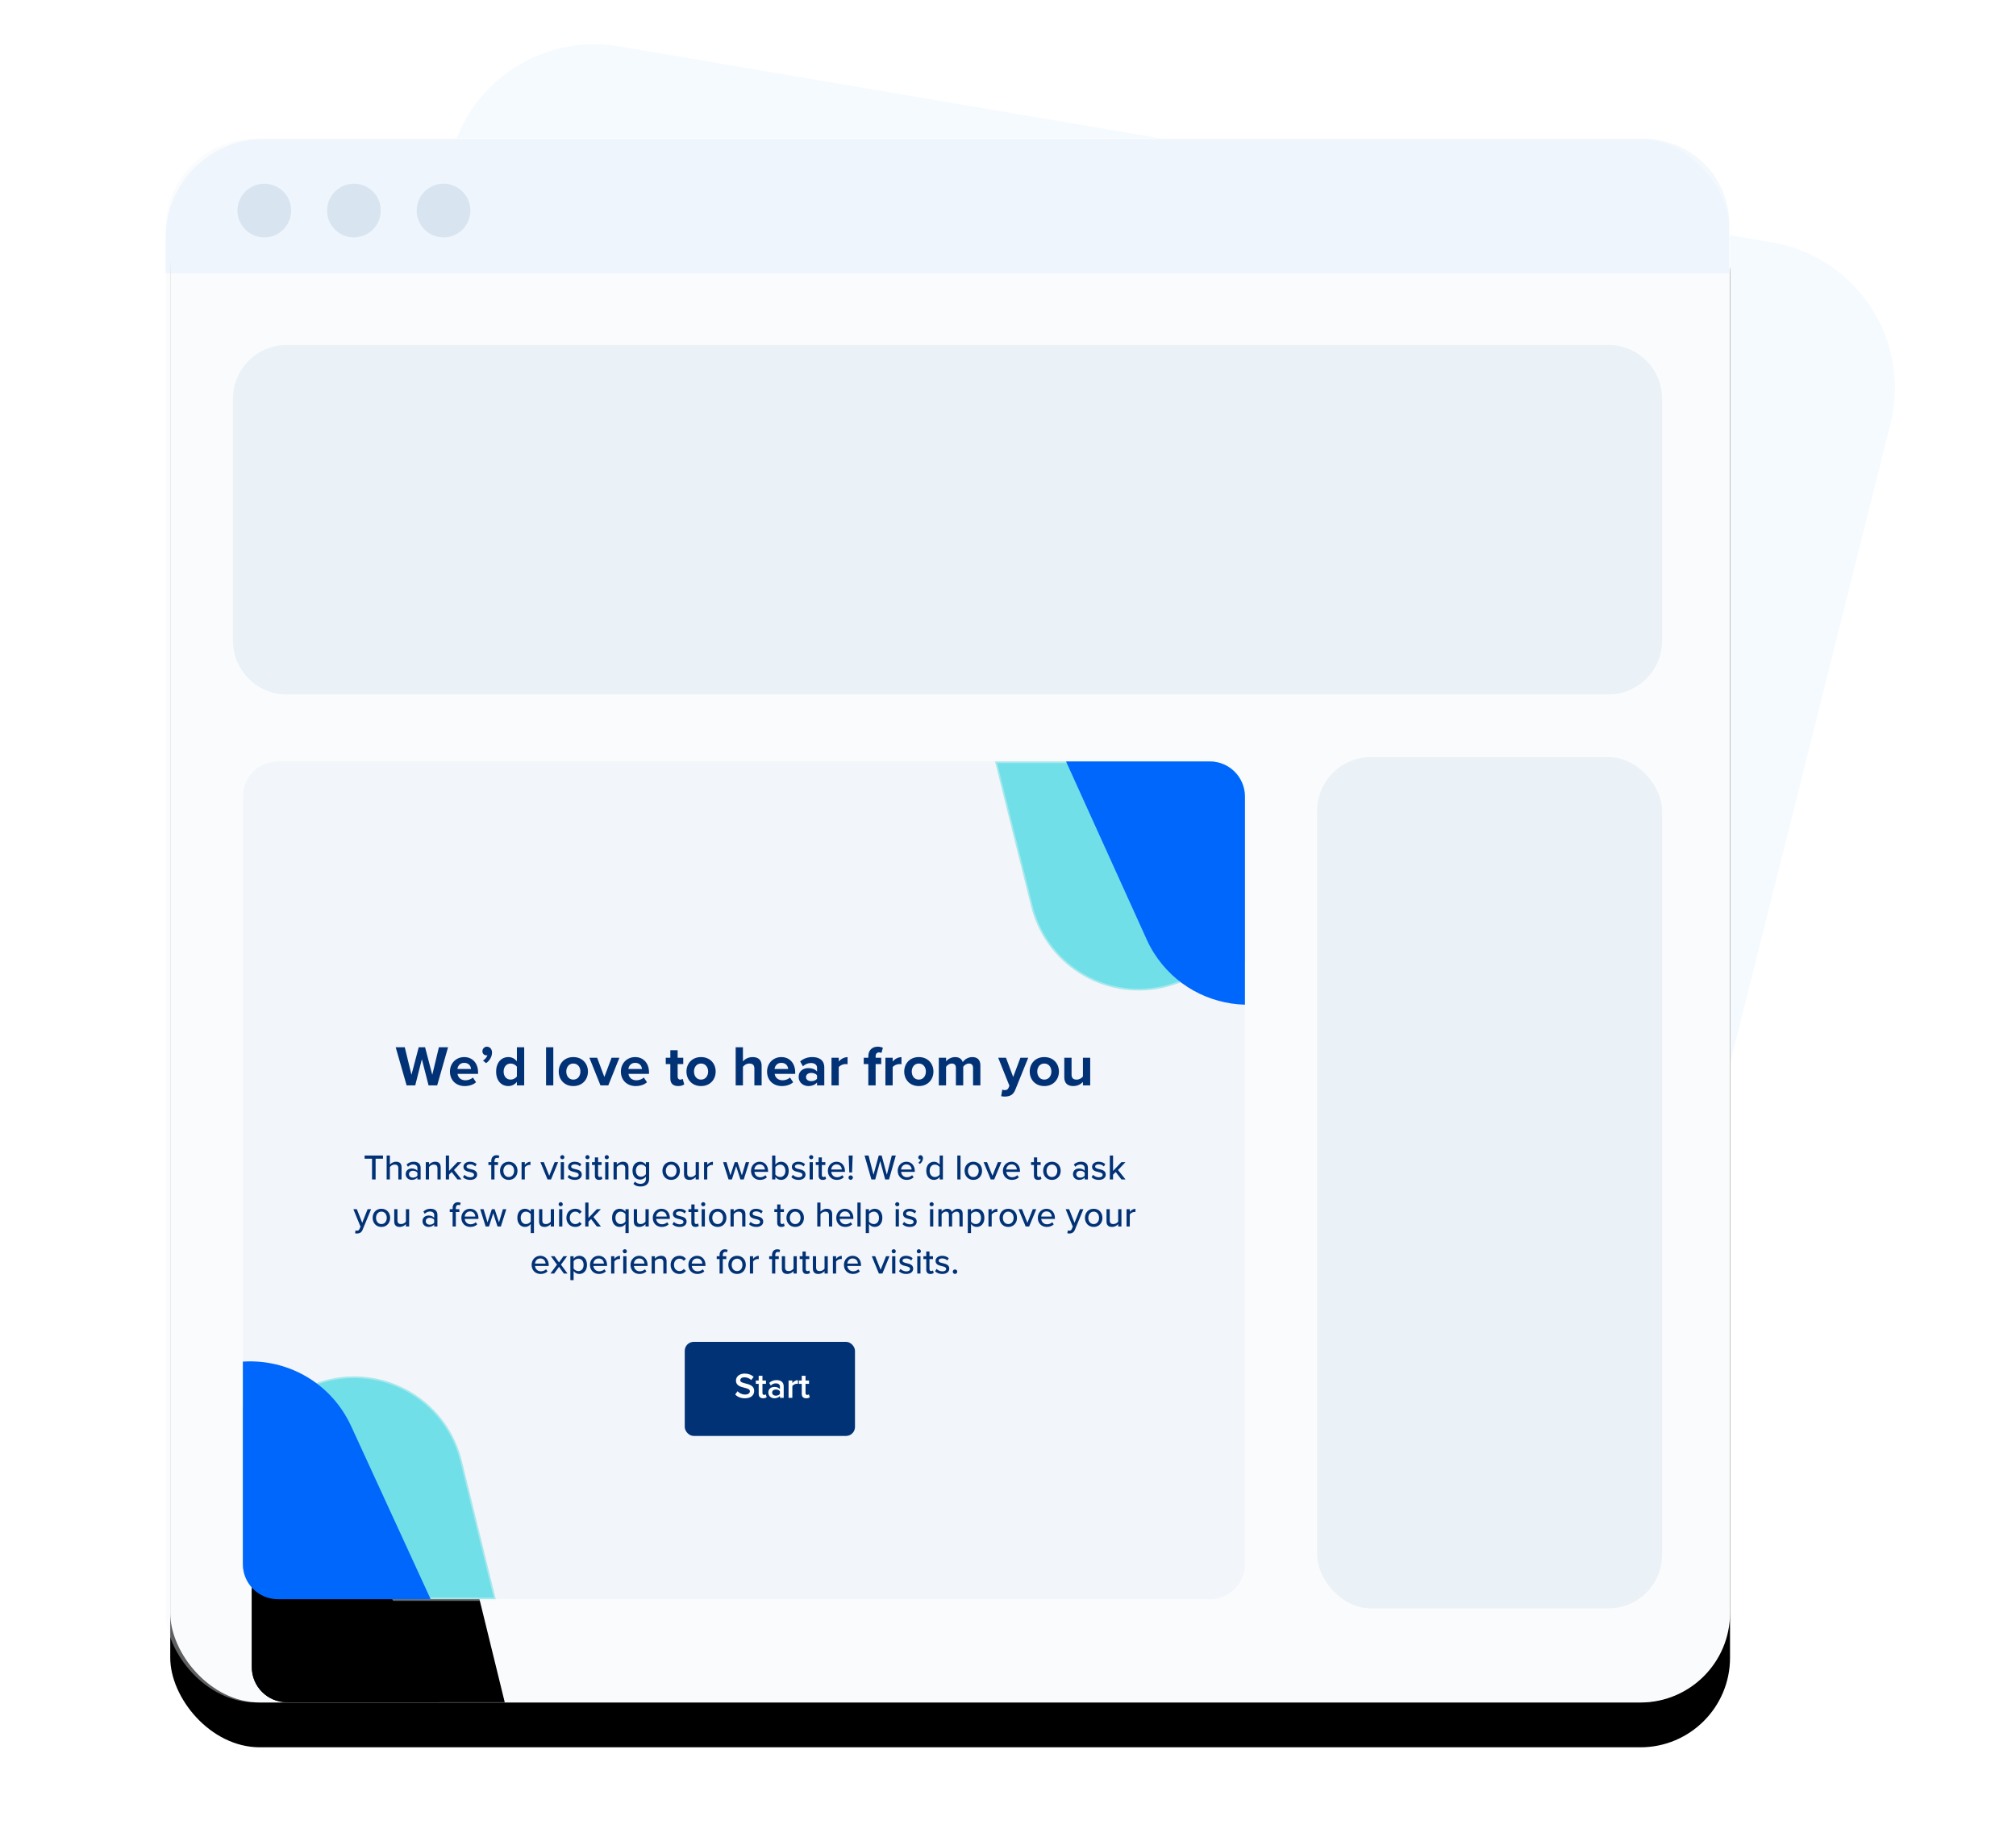
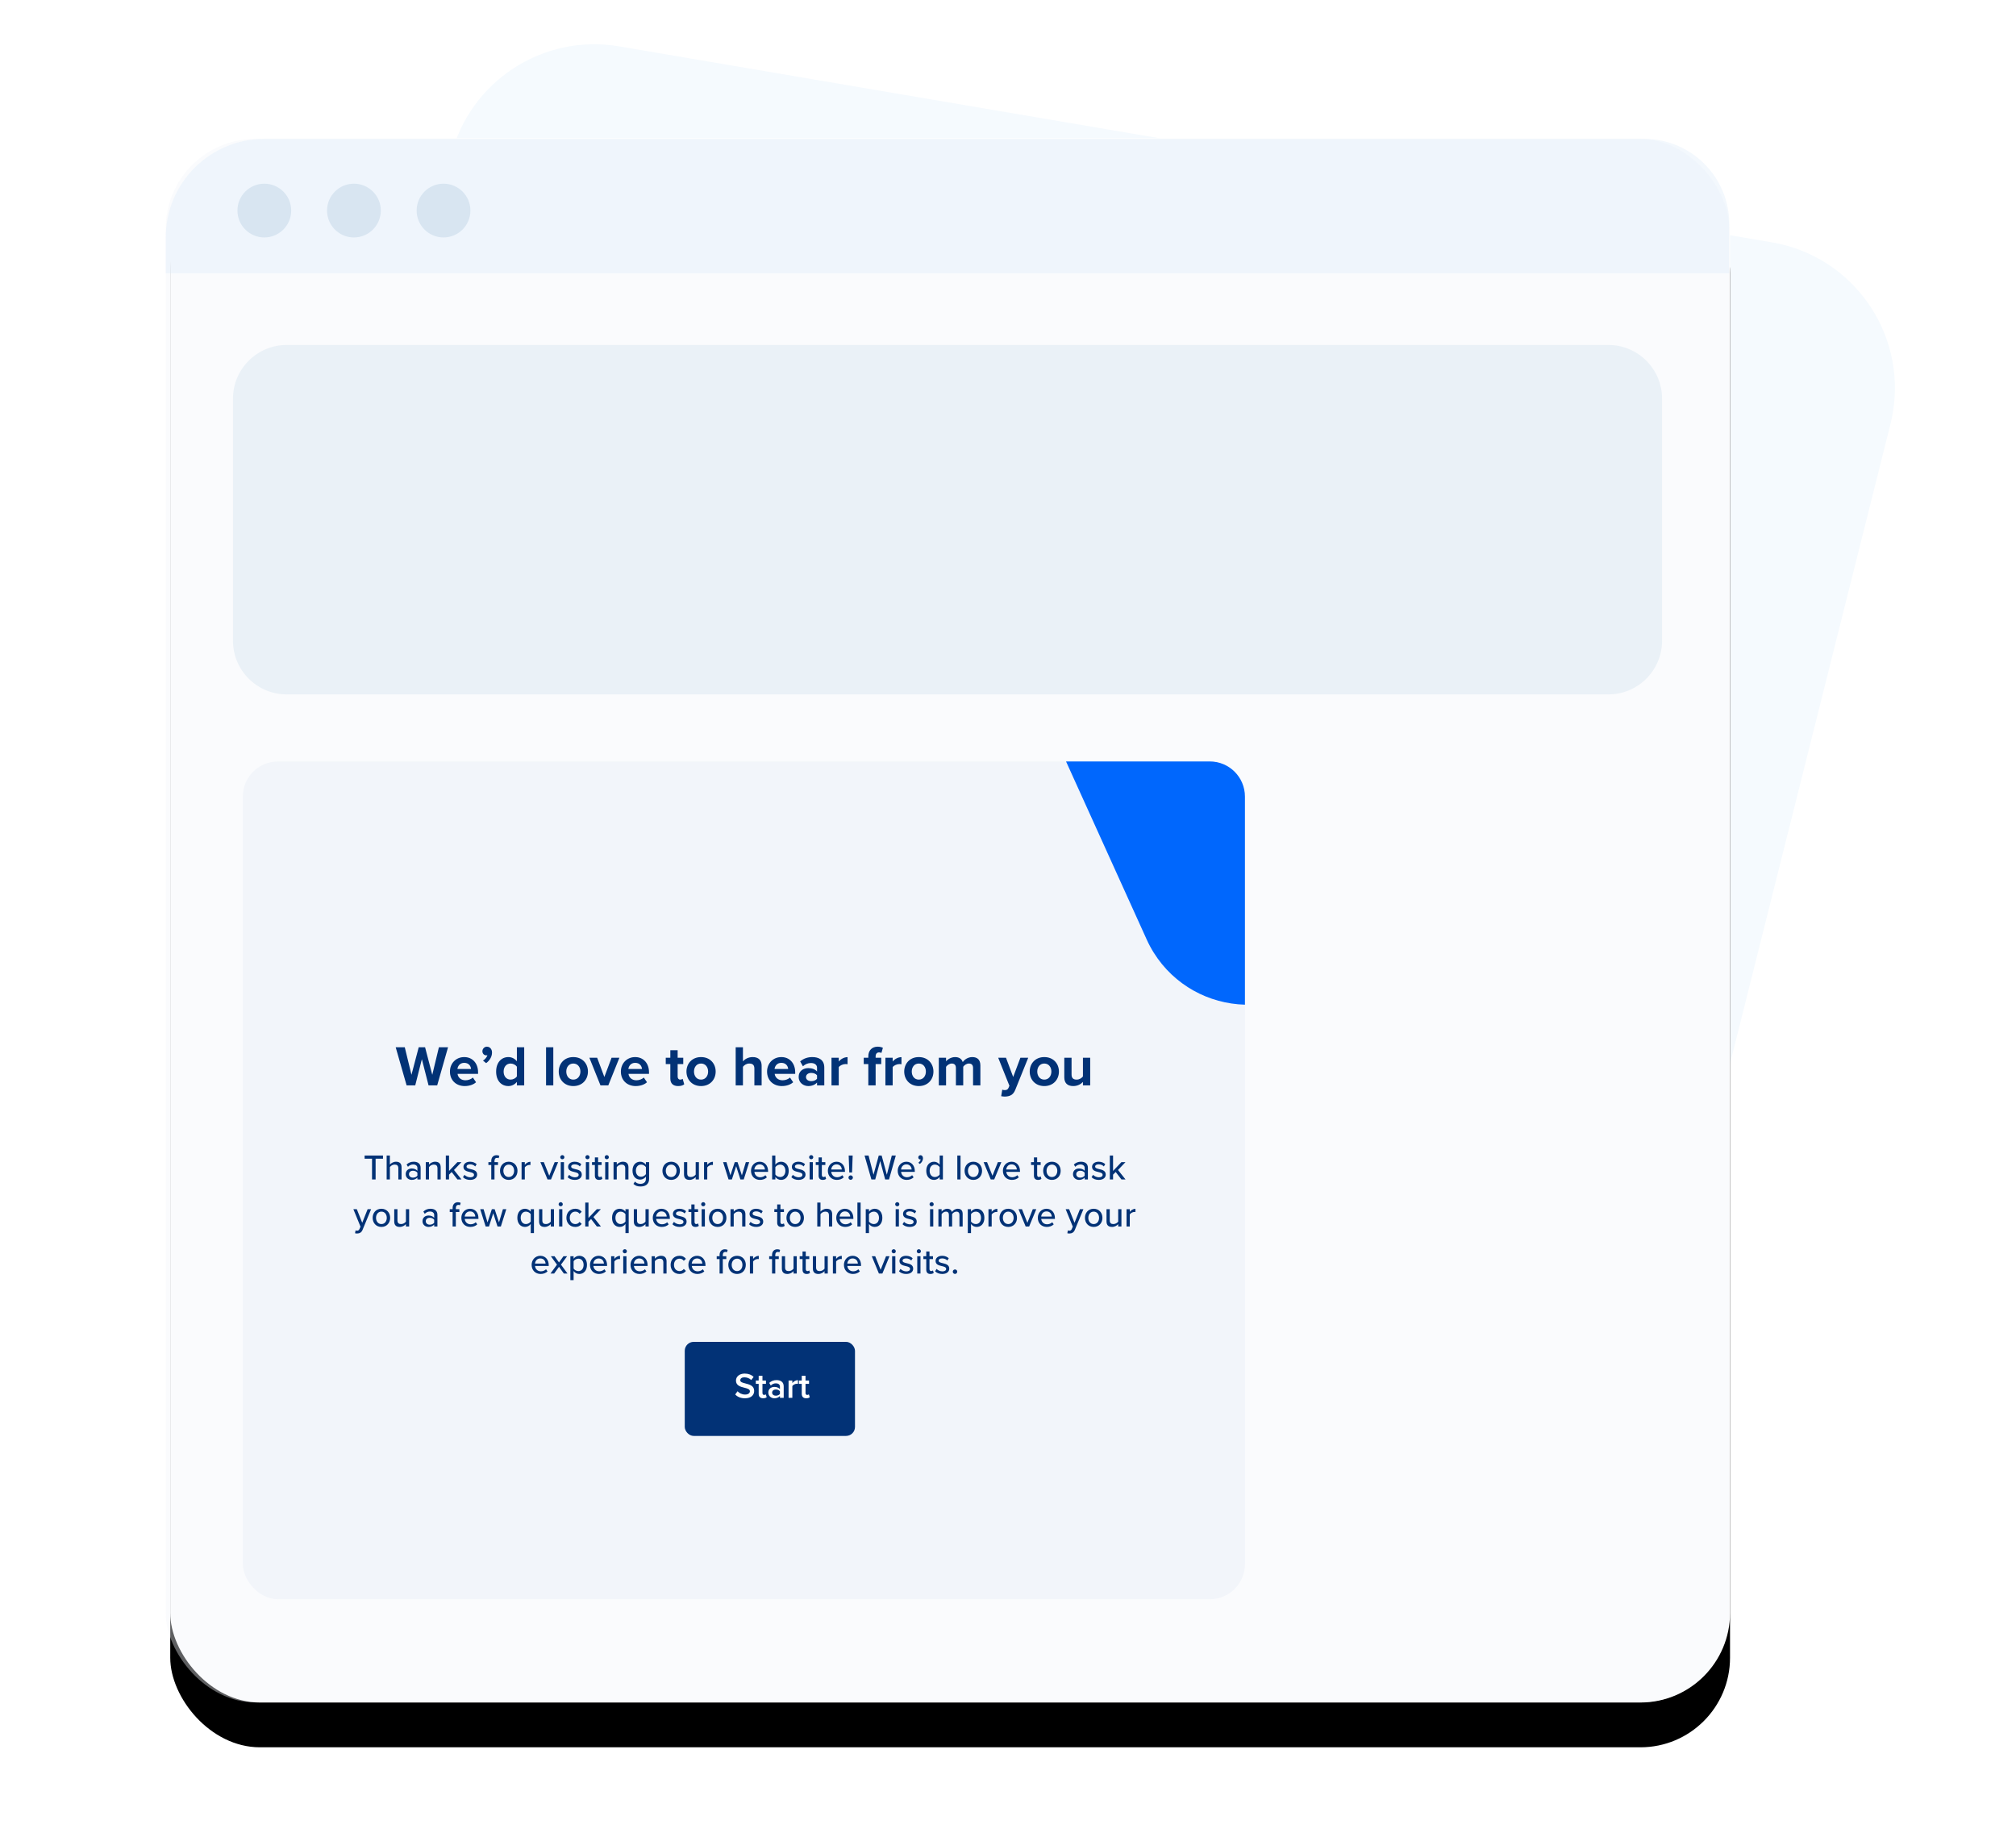
<svg xmlns="http://www.w3.org/2000/svg" xmlns:xlink="http://www.w3.org/1999/xlink" width="450px" height="410px" viewBox="0 0 450 410" version="1.1">
  <title>iframe image</title>
  <desc>Created with Sketch.</desc>
  <defs>
    <path d="M107.681,34.029 L368.457,23.317 C386.667,22.569 402.035,36.725 402.783,54.935 C402.818,55.785 402.82,56.637 402.79,57.487 L395.111,268.904 C394.485,286.129 380.708,299.971 363.487,300.678 L102.711,311.39 C84.501,312.138 69.132,297.982 68.384,279.772 C68.349,278.922 68.347,278.071 68.378,277.22 L76.057,65.803 C76.683,48.578 90.459,34.736 107.681,34.029 Z" id="path-1" />
    <rect id="path-3" x="38" y="30.854" width="348.168" height="349.165" rx="20" />
    <filter x="-10.1%" y="-7.2%" width="120.1%" height="120.0%" filterUnits="objectBoundingBox" id="filter-5">
      <feOffset dx="0" dy="10" in="SourceAlpha" result="shadowOffsetOuter1" />
      <feGaussianBlur stdDeviation="10" in="shadowOffsetOuter1" result="shadowBlurOuter1" />
      <feColorMatrix values="0 0 0 0 0   0 0 0 0 0.106   0 0 0 0 0.259  0 0 0 0.05 0" type="matrix" in="shadowBlurOuter1" result="shadowMatrixOuter1" />
      <feOffset dx="0" dy="0" in="SourceAlpha" result="shadowOffsetOuter2" />
      <feGaussianBlur stdDeviation="0.5" in="shadowOffsetOuter2" result="shadowBlurOuter2" />
      <feColorMatrix values="0 0 0 0 0   0 0 0 0 0.106   0 0 0 0 0.259  0 0 0 0.2 0" type="matrix" in="shadowBlurOuter2" result="shadowMatrixOuter2" />
      <feMerge>
        <feMergeNode in="shadowMatrixOuter1" />
        <feMergeNode in="shadowMatrixOuter2" />
      </feMerge>
    </filter>
-     <path d="M102.521,324.112 C102.739,324.761 102.929,325.419 103.092,326.084 L110.664,356.963 L62.048,356.964 C57.719,356.964 54.209,353.454 54.209,349.124 L54.208,314.206 L71.188,308.514 C84.148,304.169 98.176,311.152 102.521,324.112 Z" id="path-6" />
    <filter x="-161.0%" y="-140.5%" width="423.8%" height="473.4%" filterUnits="objectBoundingBox" id="filter-7">
      <feMorphology radius="5.125" operator="erode" in="SourceAlpha" result="shadowSpreadOuter1" />
      <feOffset dx="2" dy="23" in="shadowSpreadOuter1" result="shadowOffsetOuter1" />
      <feGaussianBlur stdDeviation="32.5" in="shadowOffsetOuter1" result="shadowBlurOuter1" />
      <feComposite in="shadowBlurOuter1" in2="SourceAlpha" operator="out" result="shadowBlurOuter1" />
      <feColorMatrix values="0 0 0 0 0   0 0 0 0 0.106   0 0 0 0 0.259  0 0 0 0.1 0" type="matrix" in="shadowBlurOuter1" />
    </filter>
-     <path d="M76.953,315.658 C77.476,316.508 77.947,317.389 78.364,318.295 L96.13,356.964 L62.048,356.964 C57.719,356.964 54.209,353.454 54.209,349.124 L54.209,303.93 C63.079,303.339 71.971,307.561 76.953,315.658 Z" id="path-8" />
    <filter x="-215.9%" y="-124.0%" width="526.6%" height="441.6%" filterUnits="objectBoundingBox" id="filter-9">
      <feMorphology radius="5.5" operator="erode" in="SourceAlpha" result="shadowSpreadOuter1" />
      <feOffset dx="2" dy="23" in="shadowSpreadOuter1" result="shadowOffsetOuter1" />
      <feGaussianBlur stdDeviation="32.5" in="shadowOffsetOuter1" result="shadowBlurOuter1" />
      <feColorMatrix values="0 0 0 0 0   0 0 0 0 0.106   0 0 0 0 0.259  0 0 0 0.1 0" type="matrix" in="shadowBlurOuter1" />
    </filter>
  </defs>
  <g id="iframe-image" stroke="none" stroke-width="1" fill="none" fill-rule="evenodd">
    <mask id="mask-2" fill="white">
      <use xlink:href="#path-1" />
    </mask>
    <use id="Mask-Copy" fill="#F5FAFE" transform="translate(235.584, 167.354) rotate(12) translate(-235.584, -167.354) " xlink:href="#path-1" />
    <mask id="mask-4" fill="white">
      <use xlink:href="#path-3" />
    </mask>
    <g id="Mask">
      <use fill="black" fill-opacity="1" filter="url(#filter-5)" xlink:href="#path-3" />
      <use fill="#FFFFFF" fill-rule="evenodd" xlink:href="#path-3" />
    </g>
    <g id="browser-bgr" transform="translate(37, 31)">
      <rect id="Rectangle" fill="#F2F6FA" opacity="0.388" x="0" y="0" width="349" height="349" rx="20" />
-       <rect id="Rectangle" fill="#EAF1F7" x="257" y="138" width="77" height="190" rx="12" />
      <path d="M27,46 L322,46 C328.627,46 334,51.373 334,58 L334,112 C334,118.627 328.627,124 322,124 L27,124 C20.373,124 15,118.627 15,112 L15,58 C15,51.373 20.373,46 27,46 Z" id="Rectangle-Copy" fill="#EAF1F7" />
      <path d="M22,0 L330,0 C340.493,-1.92760819e-15 349,8.507 349,19 L349,30 L349,30 L0,30 L0,22 C-1.48797825e-15,9.85 9.85,2.23196738e-15 22,0 Z" id="Rectangle" fill-opacity="0.3" fill="#D5E7F6" />
      <circle id="Oval" fill="#D8E5F1" cx="22" cy="16" r="6" />
      <circle id="Oval" fill="#D8E5F1" cx="42" cy="16" r="6" />
      <circle id="Oval" fill="#D8E5F1" cx="62" cy="16" r="6" />
    </g>
    <rect id="Mask" fill="#F2F5FA" x="54.209" y="169.964" width="223.678" height="187" rx="7.84" />
    <g id="Combined-Shape">
      <use fill="black" fill-opacity="1" filter="url(#filter-7)" xlink:href="#path-6" />
      <use stroke-opacity="0.402" stroke="#F5F5F5" stroke-width="0.75" fill="#70DFE8" fill-rule="evenodd" xlink:href="#path-6" />
    </g>
-     <path d="M269.321,186.955 C269.516,187.545 269.688,188.141 269.838,188.743 L277.888,221.089 L229.946,221.09 C225.616,221.09 222.106,217.58 222.106,213.25 L222.106,176.49 L238.057,171.22 C251.036,166.932 265.033,173.977 269.321,186.955 Z" id="Combined-Shape-Copy" stroke-opacity="0.402" stroke="#F5F5F5" stroke-width="0.75" fill="#70DFE8" transform="translate(249.997, 195.527) rotate(-180) translate(-249.997, -195.527) " />
    <g id="Combined-Shape">
      <use fill="black" fill-opacity="1" filter="url(#filter-9)" xlink:href="#path-8" />
      <use fill="#0067FD" fill-rule="evenodd" xlink:href="#path-8" />
    </g>
    <path d="M258.328,181.605 C258.908,182.533 259.425,183.499 259.876,184.496 L277.886,224.255 L245.794,224.256 C241.465,224.256 237.955,220.746 237.955,216.416 L237.955,169.964 C245.984,170.174 253.758,174.281 258.328,181.605 Z" id="Combined-Shape-Copy-2" fill="#0067FD" transform="translate(257.921, 197.11) rotate(-180) translate(-257.921, -197.11) " />
    <path d="M83.842,263.269 L83.842,258.637 L85.49,258.637 L85.49,257.933 L81.386,257.933 L81.386,258.637 L83.042,258.637 L83.042,263.269 L83.842,263.269 Z M87.026,263.269 L87.026,260.509 C87.234,260.221 87.642,259.949 88.09,259.949 C88.586,259.949 88.914,260.141 88.914,260.781 L88.914,263.269 L89.634,263.269 L89.634,260.541 C89.634,259.725 89.218,259.309 88.394,259.309 C87.802,259.309 87.282,259.637 87.026,259.949 L87.026,257.933 L86.306,257.933 L86.306,263.269 L87.026,263.269 Z M91.906,263.365 C92.426,263.365 92.866,263.181 93.17,262.845 L93.17,263.269 L93.89,263.269 L93.89,260.661 C93.89,259.677 93.178,259.309 92.338,259.309 C91.714,259.309 91.186,259.517 90.754,259.941 L91.066,260.437 C91.41,260.093 91.786,259.925 92.226,259.925 C92.778,259.925 93.17,260.213 93.17,260.693 L93.17,261.333 C92.874,260.989 92.426,260.821 91.906,260.821 C91.258,260.821 90.562,261.205 90.562,262.085 C90.562,262.933 91.266,263.365 91.906,263.365 Z M92.178,262.861 C91.658,262.861 91.29,262.549 91.29,262.093 C91.29,261.637 91.658,261.325 92.178,261.325 C92.578,261.325 92.954,261.477 93.17,261.765 L93.17,262.421 C92.954,262.709 92.578,262.861 92.178,262.861 Z M95.761,263.269 L95.761,260.509 C95.969,260.221 96.377,259.949 96.825,259.949 C97.321,259.949 97.649,260.157 97.649,260.797 L97.649,263.269 L98.369,263.269 L98.369,260.557 C98.369,259.741 97.945,259.309 97.129,259.309 C96.529,259.309 96.017,259.637 95.761,259.949 L95.761,259.405 L95.041,259.405 L95.041,263.269 L95.761,263.269 Z M100.233,263.269 L100.233,262.197 L100.817,261.605 L102.105,263.269 L103.017,263.269 L101.337,261.157 L103.001,259.405 L102.097,259.405 L100.233,261.365 L100.233,257.933 L99.513,257.933 L99.513,263.269 L100.233,263.269 Z M104.945,263.365 C105.961,263.365 106.505,262.845 106.505,262.181 C106.505,261.293 105.705,261.109 105.033,260.957 C104.553,260.845 104.137,260.733 104.137,260.397 C104.137,260.085 104.441,259.893 104.929,259.893 C105.417,259.893 105.849,260.093 106.073,260.365 L106.393,259.861 C106.065,259.549 105.585,259.309 104.921,259.309 C103.977,259.309 103.449,259.837 103.449,260.453 C103.449,261.285 104.217,261.461 104.873,261.613 C105.369,261.725 105.809,261.853 105.809,262.237 C105.809,262.565 105.521,262.789 104.977,262.789 C104.457,262.789 103.945,262.525 103.681,262.237 L103.337,262.765 C103.729,263.165 104.297,263.365 104.945,263.365 Z M110.377,263.269 L110.377,260.037 L111.161,260.037 L111.161,259.405 L110.377,259.405 L110.377,259.149 C110.377,258.685 110.593,258.445 110.953,258.445 C111.081,258.445 111.201,258.477 111.297,258.533 L111.465,257.997 C111.297,257.901 111.081,257.853 110.833,257.853 C110.145,257.853 109.657,258.317 109.657,259.149 L109.657,259.405 L109.017,259.405 L109.017,260.037 L109.657,260.037 L109.657,263.269 L110.377,263.269 Z M113.561,263.365 C114.769,263.365 115.513,262.453 115.513,261.333 C115.513,260.221 114.769,259.309 113.561,259.309 C112.361,259.309 111.609,260.221 111.609,261.333 C111.609,262.453 112.361,263.365 113.561,263.365 Z M113.561,262.725 C112.793,262.725 112.361,262.069 112.361,261.333 C112.361,260.605 112.793,259.949 113.561,259.949 C114.337,259.949 114.761,260.605 114.761,261.333 C114.761,262.069 114.337,262.725 113.561,262.725 Z M117.145,263.269 L117.145,260.581 C117.313,260.293 117.801,260.021 118.161,260.021 C118.257,260.021 118.337,260.029 118.409,260.045 L118.409,259.317 C117.897,259.317 117.441,259.613 117.145,259.997 L117.145,259.405 L116.425,259.405 L116.425,263.269 L117.145,263.269 Z M122.992,263.269 L124.584,259.405 L123.808,259.405 L122.6,262.437 L121.392,259.405 L120.624,259.405 L122.216,263.269 L122.992,263.269 Z M125.52,258.757 C125.776,258.757 125.984,258.557 125.984,258.301 C125.984,258.045 125.776,257.837 125.52,257.837 C125.272,257.837 125.056,258.045 125.056,258.301 C125.056,258.557 125.272,258.757 125.52,258.757 Z M125.888,263.269 L125.888,259.405 L125.168,259.405 L125.168,263.269 L125.888,263.269 Z M128.304,263.365 C129.32,263.365 129.864,262.845 129.864,262.181 C129.864,261.293 129.064,261.109 128.392,260.957 C127.912,260.845 127.496,260.733 127.496,260.397 C127.496,260.085 127.8,259.893 128.288,259.893 C128.776,259.893 129.208,260.093 129.432,260.365 L129.752,259.861 C129.424,259.549 128.944,259.309 128.28,259.309 C127.336,259.309 126.808,259.837 126.808,260.453 C126.808,261.285 127.576,261.461 128.232,261.613 C128.728,261.725 129.168,261.853 129.168,262.237 C129.168,262.565 128.88,262.789 128.336,262.789 C127.816,262.789 127.304,262.525 127.04,262.237 L126.696,262.765 C127.088,263.165 127.656,263.365 128.304,263.365 Z M131.128,258.757 C131.384,258.757 131.592,258.557 131.592,258.301 C131.592,258.045 131.384,257.837 131.128,257.837 C130.88,257.837 130.664,258.045 130.664,258.301 C130.664,258.557 130.88,258.757 131.128,258.757 Z M131.496,263.269 L131.496,259.405 L130.776,259.405 L130.776,263.269 L131.496,263.269 Z M133.704,263.365 C134.08,263.365 134.304,263.261 134.456,263.117 L134.272,262.573 C134.2,262.653 134.048,262.725 133.88,262.725 C133.632,262.725 133.504,262.525 133.504,262.253 L133.504,260.037 L134.288,260.037 L134.288,259.405 L133.504,259.405 L133.504,258.349 L132.784,258.349 L132.784,259.405 L132.144,259.405 L132.144,260.037 L132.784,260.037 L132.784,262.413 C132.784,263.021 133.096,263.365 133.704,263.365 Z M135.44,258.757 C135.696,258.757 135.904,258.557 135.904,258.301 C135.904,258.045 135.696,257.837 135.44,257.837 C135.192,257.837 134.976,258.045 134.976,258.301 C134.976,258.557 135.192,258.757 135.44,258.757 Z M135.808,263.269 L135.808,259.405 L135.088,259.405 L135.088,263.269 L135.808,263.269 Z M137.672,263.269 L137.672,260.509 C137.88,260.221 138.288,259.949 138.736,259.949 C139.232,259.949 139.56,260.157 139.56,260.797 L139.56,263.269 L140.28,263.269 L140.28,260.557 C140.28,259.741 139.856,259.309 139.04,259.309 C138.44,259.309 137.928,259.637 137.672,259.949 L137.672,259.405 L136.952,259.405 L136.952,263.269 L137.672,263.269 Z M142.976,264.837 C143.927,264.837 144.895,264.445 144.895,263.117 L144.895,259.405 L144.175,259.405 L144.175,259.965 C143.863,259.549 143.407,259.309 142.904,259.309 C141.904,259.309 141.184,260.061 141.184,261.301 C141.184,262.565 141.904,263.301 142.904,263.301 C143.423,263.301 143.879,263.021 144.175,262.637 L144.175,263.141 C144.175,263.957 143.575,264.245 142.976,264.245 C142.448,264.245 142.056,264.101 141.736,263.733 L141.392,264.261 C141.856,264.701 142.328,264.837 142.976,264.837 Z M143.104,262.661 C142.384,262.661 141.936,262.101 141.936,261.301 C141.936,260.509 142.384,259.949 143.104,259.949 C143.535,259.949 143.975,260.205 144.175,260.517 L144.175,262.085 C143.975,262.397 143.535,262.661 143.104,262.661 Z M149.815,263.365 C151.023,263.365 151.767,262.453 151.767,261.333 C151.767,260.221 151.023,259.309 149.815,259.309 C148.615,259.309 147.863,260.221 147.863,261.333 C147.863,262.453 148.615,263.365 149.815,263.365 Z M149.815,262.725 C149.047,262.725 148.615,262.069 148.615,261.333 C148.615,260.605 149.047,259.949 149.815,259.949 C150.591,259.949 151.015,260.605 151.015,261.333 C151.015,262.069 150.591,262.725 149.815,262.725 Z M153.911,263.365 C154.503,263.365 154.991,263.061 155.287,262.741 L155.287,263.269 L156.007,263.269 L156.007,259.405 L155.287,259.405 L155.287,262.181 C155.071,262.469 154.663,262.725 154.215,262.725 C153.719,262.725 153.399,262.533 153.399,261.893 L153.399,259.405 L152.679,259.405 L152.679,262.133 C152.679,262.949 153.087,263.365 153.911,263.365 Z M157.871,263.269 L157.871,260.581 C158.039,260.293 158.527,260.021 158.887,260.021 C158.983,260.021 159.063,260.029 159.135,260.045 L159.135,259.317 C158.623,259.317 158.167,259.613 157.871,259.997 L157.871,259.405 L157.151,259.405 L157.151,263.269 L157.871,263.269 Z M163.367,263.269 L164.319,260.301 L165.271,263.269 L166.015,263.269 L167.231,259.405 L166.479,259.405 L165.599,262.349 L164.631,259.405 L164.007,259.405 L163.039,262.349 L162.159,259.405 L161.407,259.405 L162.623,263.269 L163.367,263.269 Z M169.63,263.365 C170.254,263.365 170.798,263.165 171.182,262.789 L170.846,262.317 C170.558,262.613 170.11,262.773 169.702,262.773 C168.926,262.773 168.446,262.229 168.39,261.573 L171.446,261.573 L171.446,261.397 C171.446,260.213 170.726,259.309 169.566,259.309 C168.438,259.309 167.631,260.213 167.631,261.333 C167.631,262.549 168.478,263.365 169.63,263.365 Z M170.742,261.053 L168.382,261.053 C168.422,260.525 168.79,259.901 169.566,259.901 C170.382,259.901 170.726,260.541 170.742,261.053 Z M174.334,263.365 C175.334,263.365 176.054,262.605 176.054,261.341 C176.054,260.101 175.342,259.309 174.334,259.309 C173.83,259.309 173.374,259.549 173.07,259.965 L173.07,257.933 L172.35,257.933 L172.35,263.269 L173.07,263.269 L173.07,262.717 C173.358,263.101 173.814,263.365 174.334,263.365 Z M174.142,262.725 C173.702,262.725 173.262,262.477 173.07,262.165 L173.07,260.525 C173.262,260.213 173.702,259.949 174.142,259.949 C174.862,259.949 175.31,260.533 175.31,261.341 C175.31,262.149 174.862,262.725 174.142,262.725 Z M178.246,263.365 C179.262,263.365 179.806,262.845 179.806,262.181 C179.806,261.293 179.006,261.109 178.334,260.957 C177.854,260.845 177.438,260.733 177.438,260.397 C177.438,260.085 177.742,259.893 178.23,259.893 C178.718,259.893 179.15,260.093 179.374,260.365 L179.694,259.861 C179.366,259.549 178.886,259.309 178.222,259.309 C177.278,259.309 176.75,259.837 176.75,260.453 C176.75,261.285 177.518,261.461 178.174,261.613 C178.67,261.725 179.11,261.853 179.11,262.237 C179.11,262.565 178.822,262.789 178.278,262.789 C177.758,262.789 177.246,262.525 176.982,262.237 L176.638,262.765 C177.03,263.165 177.598,263.365 178.246,263.365 Z M181.07,258.757 C181.326,258.757 181.534,258.557 181.534,258.301 C181.534,258.045 181.326,257.837 181.07,257.837 C180.822,257.837 180.606,258.045 180.606,258.301 C180.606,258.557 180.822,258.757 181.07,258.757 Z M181.438,263.269 L181.438,259.405 L180.718,259.405 L180.718,263.269 L181.438,263.269 Z M183.646,263.365 C184.022,263.365 184.246,263.261 184.398,263.117 L184.214,262.573 C184.142,262.653 183.99,262.725 183.822,262.725 C183.574,262.725 183.446,262.525 183.446,262.253 L183.446,260.037 L184.23,260.037 L184.23,259.405 L183.446,259.405 L183.446,258.349 L182.726,258.349 L182.726,259.405 L182.086,259.405 L182.086,260.037 L182.726,260.037 L182.726,262.413 C182.726,263.021 183.038,263.365 183.646,263.365 Z M186.79,263.365 C187.414,263.365 187.958,263.165 188.342,262.789 L188.006,262.317 C187.718,262.613 187.27,262.773 186.862,262.773 C186.086,262.773 185.606,262.229 185.55,261.573 L188.606,261.573 L188.606,261.397 C188.606,260.213 187.886,259.309 186.726,259.309 C185.598,259.309 184.79,260.213 184.79,261.333 C184.79,262.549 185.638,263.365 186.79,263.365 Z M187.902,261.053 L185.542,261.053 C185.582,260.525 185.95,259.901 186.726,259.901 C187.542,259.901 187.886,260.541 187.902,261.053 Z M190.19,261.709 L190.326,257.933 L189.438,257.933 L189.574,261.709 L190.19,261.709 Z M189.878,263.349 C190.15,263.349 190.382,263.117 190.382,262.853 C190.382,262.581 190.15,262.357 189.878,262.357 C189.606,262.357 189.39,262.581 189.39,262.853 C189.39,263.117 189.606,263.349 189.878,263.349 Z M195.365,263.269 L196.469,259.149 L197.581,263.269 L198.437,263.269 L199.957,257.933 L199.061,257.933 L197.957,262.213 L196.797,257.933 L196.149,257.933 L194.981,262.213 L193.877,257.933 L192.981,257.933 L194.509,263.269 L195.365,263.269 Z M202.381,263.365 C203.005,263.365 203.549,263.165 203.933,262.789 L203.597,262.317 C203.309,262.613 202.861,262.773 202.453,262.773 C201.677,262.773 201.197,262.229 201.141,261.573 L204.197,261.573 L204.197,261.397 C204.197,260.213 203.477,259.309 202.317,259.309 C201.189,259.309 200.381,260.213 200.381,261.333 C200.381,262.549 201.229,263.365 202.381,263.365 Z M203.493,261.053 L201.133,261.053 C201.173,260.525 201.541,259.901 202.317,259.901 C203.133,259.901 203.477,260.541 203.493,261.053 Z M205.317,259.805 C205.725,259.525 206.021,259.045 206.021,258.517 C206.021,258.093 205.757,257.853 205.461,257.853 C205.189,257.853 204.973,258.077 204.973,258.349 C204.973,258.613 205.157,258.805 205.405,258.805 C205.445,258.805 205.509,258.789 205.525,258.781 C205.485,259.045 205.237,259.373 204.981,259.533 L205.317,259.805 Z M208.485,263.365 C208.997,263.365 209.461,263.101 209.749,262.717 L209.749,263.269 L210.469,263.269 L210.469,257.933 L209.749,257.933 L209.749,259.965 C209.437,259.549 208.981,259.309 208.485,259.309 C207.477,259.309 206.757,260.101 206.757,261.341 C206.757,262.605 207.477,263.365 208.485,263.365 Z M208.677,262.725 C207.957,262.725 207.509,262.141 207.509,261.341 C207.509,260.533 207.957,259.949 208.677,259.949 C209.117,259.949 209.549,260.205 209.749,260.517 L209.749,262.165 C209.549,262.477 209.117,262.725 208.677,262.725 Z M214.405,263.269 L214.405,257.933 L213.685,257.933 L213.685,263.269 L214.405,263.269 Z M217.26,263.365 C218.468,263.365 219.212,262.453 219.212,261.333 C219.212,260.221 218.468,259.309 217.26,259.309 C216.061,259.309 215.309,260.221 215.309,261.333 C215.309,262.453 216.061,263.365 217.26,263.365 Z M217.26,262.725 C216.493,262.725 216.061,262.069 216.061,261.333 C216.061,260.605 216.493,259.949 217.26,259.949 C218.036,259.949 218.46,260.605 218.46,261.333 C218.46,262.069 218.036,262.725 217.26,262.725 Z M221.924,263.269 L223.516,259.405 L222.74,259.405 L221.532,262.437 L220.324,259.405 L219.556,259.405 L221.148,263.269 L221.924,263.269 Z M225.86,263.365 C226.484,263.365 227.028,263.165 227.412,262.789 L227.076,262.317 C226.788,262.613 226.34,262.773 225.932,262.773 C225.156,262.773 224.676,262.229 224.62,261.573 L227.676,261.573 L227.676,261.397 C227.676,260.213 226.956,259.309 225.796,259.309 C224.668,259.309 223.86,260.213 223.86,261.333 C223.86,262.549 224.708,263.365 225.86,263.365 Z M226.972,261.053 L224.612,261.053 C224.652,260.525 225.02,259.901 225.796,259.901 C226.612,259.901 226.956,260.541 226.972,261.053 Z M231.708,263.365 C232.084,263.365 232.308,263.261 232.46,263.117 L232.276,262.573 C232.204,262.653 232.052,262.725 231.884,262.725 C231.636,262.725 231.508,262.525 231.508,262.253 L231.508,260.037 L232.292,260.037 L232.292,259.405 L231.508,259.405 L231.508,258.349 L230.788,258.349 L230.788,259.405 L230.148,259.405 L230.148,260.037 L230.788,260.037 L230.788,262.413 C230.788,263.021 231.1,263.365 231.708,263.365 Z M234.804,263.365 C236.012,263.365 236.756,262.453 236.756,261.333 C236.756,260.221 236.012,259.309 234.804,259.309 C233.604,259.309 232.852,260.221 232.852,261.333 C232.852,262.453 233.604,263.365 234.804,263.365 Z M234.804,262.725 C234.036,262.725 233.604,262.069 233.604,261.333 C233.604,260.605 234.036,259.949 234.804,259.949 C235.58,259.949 236.004,260.605 236.004,261.333 C236.004,262.069 235.58,262.725 234.804,262.725 Z M240.852,263.365 C241.372,263.365 241.811,263.181 242.115,262.845 L242.115,263.269 L242.835,263.269 L242.835,260.661 C242.835,259.677 242.123,259.309 241.284,259.309 C240.66,259.309 240.132,259.517 239.7,259.941 L240.012,260.437 C240.356,260.093 240.732,259.925 241.172,259.925 C241.723,259.925 242.115,260.213 242.115,260.693 L242.115,261.333 C241.819,260.989 241.372,260.821 240.852,260.821 C240.204,260.821 239.508,261.205 239.508,262.085 C239.508,262.933 240.212,263.365 240.852,263.365 Z M241.124,262.861 C240.604,262.861 240.236,262.549 240.236,262.093 C240.236,261.637 240.604,261.325 241.124,261.325 C241.524,261.325 241.899,261.477 242.115,261.765 L242.115,262.421 C241.899,262.709 241.524,262.861 241.124,262.861 Z M245.259,263.365 C246.275,263.365 246.819,262.845 246.819,262.181 C246.819,261.293 246.019,261.109 245.347,260.957 C244.867,260.845 244.451,260.733 244.451,260.397 C244.451,260.085 244.755,259.893 245.243,259.893 C245.731,259.893 246.163,260.093 246.387,260.365 L246.707,259.861 C246.379,259.549 245.899,259.309 245.235,259.309 C244.291,259.309 243.763,259.837 243.763,260.453 C243.763,261.285 244.531,261.461 245.187,261.613 C245.683,261.725 246.123,261.853 246.123,262.237 C246.123,262.565 245.835,262.789 245.291,262.789 C244.771,262.789 244.259,262.525 243.995,262.237 L243.651,262.765 C244.043,263.165 244.611,263.365 245.259,263.365 Z M248.451,263.269 L248.451,262.197 L249.035,261.605 L250.323,263.269 L251.235,263.269 L249.555,261.157 L251.219,259.405 L250.315,259.405 L248.451,261.365 L248.451,257.933 L247.731,257.933 L247.731,263.269 L248.451,263.269 Z M79.702,275.336 C80.262,275.328 80.686,275.112 80.934,274.505 L82.838,269.905 L82.062,269.905 L80.854,272.937 L79.646,269.905 L78.878,269.905 L80.47,273.809 L80.246,274.321 C80.126,274.609 79.95,274.697 79.686,274.697 C79.59,274.697 79.454,274.673 79.366,274.633 L79.254,275.28 C79.366,275.312 79.582,275.336 79.702,275.336 Z M85.134,273.865 C86.342,273.865 87.086,272.953 87.086,271.833 C87.086,270.721 86.342,269.809 85.134,269.809 C83.934,269.809 83.182,270.721 83.182,271.833 C83.182,272.953 83.934,273.865 85.134,273.865 Z M85.134,273.225 C84.366,273.225 83.934,272.569 83.934,271.833 C83.934,271.105 84.366,270.449 85.134,270.449 C85.91,270.449 86.334,271.105 86.334,271.833 C86.334,272.569 85.91,273.225 85.134,273.225 Z M89.23,273.865 C89.822,273.865 90.31,273.561 90.606,273.241 L90.606,273.769 L91.326,273.769 L91.326,269.905 L90.606,269.905 L90.606,272.681 C90.39,272.969 89.982,273.225 89.534,273.225 C89.038,273.225 88.718,273.033 88.718,272.393 L88.718,269.905 L87.998,269.905 L87.998,272.633 C87.998,273.449 88.406,273.865 89.23,273.865 Z M95.653,273.865 C96.173,273.865 96.613,273.681 96.917,273.345 L96.917,273.769 L97.637,273.769 L97.637,271.161 C97.637,270.177 96.925,269.809 96.085,269.809 C95.461,269.809 94.933,270.017 94.501,270.441 L94.813,270.937 C95.157,270.593 95.533,270.425 95.973,270.425 C96.525,270.425 96.917,270.713 96.917,271.193 L96.917,271.833 C96.621,271.489 96.173,271.321 95.653,271.321 C95.005,271.321 94.309,271.705 94.309,272.585 C94.309,273.433 95.013,273.865 95.653,273.865 Z M95.925,273.361 C95.405,273.361 95.037,273.049 95.037,272.593 C95.037,272.137 95.405,271.825 95.925,271.825 C96.325,271.825 96.701,271.977 96.917,272.265 L96.917,272.921 C96.701,273.209 96.325,273.361 95.925,273.361 Z M101.749,273.769 L101.749,270.537 L102.533,270.537 L102.533,269.905 L101.749,269.905 L101.749,269.649 C101.749,269.185 101.965,268.945 102.325,268.945 C102.453,268.945 102.573,268.977 102.669,269.033 L102.837,268.497 C102.669,268.401 102.453,268.353 102.205,268.353 C101.517,268.353 101.029,268.817 101.029,269.649 L101.029,269.905 L100.389,269.905 L100.389,270.537 L101.029,270.537 L101.029,273.769 L101.749,273.769 Z M104.981,273.865 C105.605,273.865 106.149,273.665 106.533,273.289 L106.197,272.817 C105.909,273.113 105.461,273.273 105.053,273.273 C104.277,273.273 103.797,272.729 103.741,272.073 L106.797,272.073 L106.797,271.897 C106.797,270.713 106.077,269.809 104.917,269.809 C103.789,269.809 102.981,270.713 102.981,271.833 C102.981,273.049 103.829,273.865 104.981,273.865 Z M106.093,271.553 L103.733,271.553 C103.773,271.025 104.141,270.401 104.917,270.401 C105.733,270.401 106.077,271.041 106.093,271.553 Z M109.149,273.769 L110.101,270.801 L111.053,273.769 L111.797,273.769 L113.013,269.905 L112.261,269.905 L111.381,272.849 L110.413,269.905 L109.789,269.905 L108.821,272.849 L107.941,269.905 L107.189,269.905 L108.405,273.769 L109.149,273.769 Z M119.188,275.24 L119.188,269.905 L118.469,269.905 L118.469,270.457 C118.181,270.073 117.717,269.809 117.197,269.809 C116.189,269.809 115.477,270.569 115.477,271.833 C115.477,273.097 116.189,273.865 117.197,273.865 C117.701,273.865 118.157,273.633 118.469,273.209 L118.469,275.24 L119.188,275.24 Z M117.397,273.225 C116.677,273.225 116.229,272.641 116.229,271.833 C116.229,271.033 116.677,270.449 117.397,270.449 C117.829,270.449 118.269,270.705 118.469,271.017 L118.469,272.657 C118.269,272.961 117.829,273.225 117.397,273.225 Z M121.564,273.865 C122.156,273.865 122.644,273.561 122.94,273.241 L122.94,273.769 L123.66,273.769 L123.66,269.905 L122.94,269.905 L122.94,272.681 C122.724,272.969 122.316,273.225 121.868,273.225 C121.372,273.225 121.052,273.033 121.052,272.393 L121.052,269.905 L120.332,269.905 L120.332,272.633 C120.332,273.449 120.74,273.865 121.564,273.865 Z M125.156,269.257 C125.412,269.257 125.62,269.057 125.62,268.801 C125.62,268.545 125.412,268.337 125.156,268.337 C124.908,268.337 124.692,268.545 124.692,268.801 C124.692,269.057 124.908,269.257 125.156,269.257 Z M125.524,273.769 L125.524,269.905 L124.804,269.905 L124.804,273.769 L125.524,273.769 Z M128.396,273.865 C129.124,273.865 129.564,273.561 129.844,273.185 L129.364,272.745 C129.132,273.065 128.82,273.225 128.428,273.225 C127.668,273.225 127.18,272.633 127.18,271.833 C127.18,271.033 127.668,270.449 128.428,270.449 C128.82,270.449 129.132,270.601 129.364,270.929 L129.844,270.489 C129.564,270.113 129.124,269.809 128.396,269.809 C127.228,269.809 126.428,270.673 126.428,271.833 C126.428,272.993 127.228,273.865 128.396,273.865 Z M131.356,273.769 L131.356,272.697 L131.94,272.105 L133.228,273.769 L134.14,273.769 L132.46,271.657 L134.124,269.905 L133.22,269.905 L131.356,271.865 L131.356,268.433 L130.636,268.433 L130.636,273.769 L131.356,273.769 Z M140.332,275.24 L140.332,269.905 L139.612,269.905 L139.612,270.457 C139.324,270.073 138.86,269.809 138.34,269.809 C137.332,269.809 136.62,270.569 136.62,271.833 C136.62,273.097 137.332,273.865 138.34,273.865 C138.844,273.865 139.3,273.633 139.612,273.209 L139.612,275.24 L140.332,275.24 Z M138.54,273.225 C137.82,273.225 137.372,272.641 137.372,271.833 C137.372,271.033 137.82,270.449 138.54,270.449 C138.972,270.449 139.412,270.705 139.612,271.017 L139.612,272.657 C139.412,272.961 138.972,273.225 138.54,273.225 Z M142.708,273.865 C143.299,273.865 143.787,273.561 144.083,273.241 L144.083,273.769 L144.803,273.769 L144.803,269.905 L144.083,269.905 L144.083,272.681 C143.867,272.969 143.459,273.225 143.012,273.225 C142.516,273.225 142.196,273.033 142.196,272.393 L142.196,269.905 L141.476,269.905 L141.476,272.633 C141.476,273.449 141.884,273.865 142.708,273.865 Z M147.707,273.865 C148.331,273.865 148.875,273.665 149.259,273.289 L148.923,272.817 C148.635,273.113 148.187,273.273 147.779,273.273 C147.003,273.273 146.523,272.729 146.467,272.073 L149.523,272.073 L149.523,271.897 C149.523,270.713 148.803,269.809 147.643,269.809 C146.515,269.809 145.707,270.713 145.707,271.833 C145.707,273.049 146.555,273.865 147.707,273.865 Z M148.819,271.553 L146.459,271.553 C146.499,271.025 146.867,270.401 147.643,270.401 C148.459,270.401 148.803,271.041 148.819,271.553 Z M151.699,273.865 C152.715,273.865 153.259,273.345 153.259,272.681 C153.259,271.793 152.459,271.609 151.787,271.457 C151.307,271.345 150.891,271.233 150.891,270.897 C150.891,270.585 151.195,270.393 151.683,270.393 C152.171,270.393 152.603,270.593 152.827,270.865 L153.147,270.361 C152.819,270.049 152.339,269.809 151.675,269.809 C150.731,269.809 150.203,270.337 150.203,270.953 C150.203,271.785 150.971,271.961 151.627,272.113 C152.123,272.225 152.563,272.353 152.563,272.737 C152.563,273.065 152.275,273.289 151.731,273.289 C151.211,273.289 150.699,273.025 150.435,272.737 L150.091,273.265 C150.483,273.665 151.051,273.865 151.699,273.865 Z M155.235,273.865 C155.611,273.865 155.835,273.761 155.987,273.617 L155.803,273.073 C155.731,273.153 155.579,273.225 155.411,273.225 C155.163,273.225 155.035,273.025 155.035,272.753 L155.035,270.537 L155.819,270.537 L155.819,269.905 L155.035,269.905 L155.035,268.849 L154.315,268.849 L154.315,269.905 L153.675,269.905 L153.675,270.537 L154.315,270.537 L154.315,272.913 C154.315,273.521 154.627,273.865 155.235,273.865 Z M156.971,269.257 C157.227,269.257 157.435,269.057 157.435,268.801 C157.435,268.545 157.227,268.337 156.971,268.337 C156.723,268.337 156.507,268.545 156.507,268.801 C156.507,269.057 156.723,269.257 156.971,269.257 Z M157.339,273.769 L157.339,269.905 L156.619,269.905 L156.619,273.769 L157.339,273.769 Z M160.195,273.865 C161.403,273.865 162.147,272.953 162.147,271.833 C162.147,270.721 161.403,269.809 160.195,269.809 C158.995,269.809 158.243,270.721 158.243,271.833 C158.243,272.953 158.995,273.865 160.195,273.865 Z M160.195,273.225 C159.427,273.225 158.995,272.569 158.995,271.833 C158.995,271.105 159.427,270.449 160.195,270.449 C160.971,270.449 161.395,271.105 161.395,271.833 C161.395,272.569 160.971,273.225 160.195,273.225 Z M163.779,273.769 L163.779,271.009 C163.987,270.721 164.395,270.449 164.843,270.449 C165.339,270.449 165.667,270.657 165.667,271.297 L165.667,273.769 L166.387,273.769 L166.387,271.057 C166.387,270.241 165.963,269.809 165.147,269.809 C164.547,269.809 164.035,270.137 163.779,270.449 L163.779,269.905 L163.059,269.905 L163.059,273.769 L163.779,273.769 Z M168.802,273.865 C169.818,273.865 170.362,273.345 170.362,272.681 C170.362,271.793 169.562,271.609 168.89,271.457 C168.41,271.345 167.994,271.233 167.994,270.897 C167.994,270.585 168.298,270.393 168.786,270.393 C169.274,270.393 169.706,270.593 169.93,270.865 L170.25,270.361 C169.922,270.049 169.442,269.809 168.778,269.809 C167.834,269.809 167.307,270.337 167.307,270.953 C167.307,271.785 168.074,271.961 168.73,272.113 C169.226,272.225 169.666,272.353 169.666,272.737 C169.666,273.065 169.378,273.289 168.834,273.289 C168.314,273.289 167.803,273.025 167.539,272.737 L167.195,273.265 C167.587,273.665 168.154,273.865 168.802,273.865 Z M174.402,273.865 C174.778,273.865 175.002,273.761 175.154,273.617 L174.97,273.073 C174.898,273.153 174.746,273.225 174.578,273.225 C174.33,273.225 174.202,273.025 174.202,272.753 L174.202,270.537 L174.986,270.537 L174.986,269.905 L174.202,269.905 L174.202,268.849 L173.482,268.849 L173.482,269.905 L172.842,269.905 L172.842,270.537 L173.482,270.537 L173.482,272.913 C173.482,273.521 173.794,273.865 174.402,273.865 Z M177.498,273.865 C178.706,273.865 179.45,272.953 179.45,271.833 C179.45,270.721 178.706,269.809 177.498,269.809 C176.298,269.809 175.546,270.721 175.546,271.833 C175.546,272.953 176.298,273.865 177.498,273.865 Z M177.498,273.225 C176.73,273.225 176.298,272.569 176.298,271.833 C176.298,271.105 176.73,270.449 177.498,270.449 C178.274,270.449 178.698,271.105 178.698,271.833 C178.698,272.569 178.274,273.225 177.498,273.225 Z M183.146,273.769 L183.146,271.009 C183.354,270.721 183.762,270.449 184.21,270.449 C184.706,270.449 185.034,270.641 185.034,271.281 L185.034,273.769 L185.754,273.769 L185.754,271.041 C185.754,270.225 185.338,269.809 184.514,269.809 C183.922,269.809 183.402,270.137 183.146,270.449 L183.146,268.433 L182.426,268.433 L182.426,273.769 L183.146,273.769 Z M188.666,273.865 C189.29,273.865 189.834,273.665 190.218,273.289 L189.882,272.817 C189.594,273.113 189.146,273.273 188.738,273.273 C187.962,273.273 187.482,272.729 187.426,272.073 L190.482,272.073 L190.482,271.897 C190.482,270.713 189.762,269.809 188.602,269.809 C187.474,269.809 186.666,270.713 186.666,271.833 C186.666,273.049 187.514,273.865 188.666,273.865 Z M189.778,271.553 L187.418,271.553 C187.458,271.025 187.826,270.401 188.602,270.401 C189.418,270.401 189.762,271.041 189.778,271.553 Z M192.106,273.769 L192.106,268.433 L191.386,268.433 L191.386,273.769 L192.106,273.769 Z M193.969,275.24 L193.969,273.209 C194.281,273.633 194.729,273.865 195.233,273.865 C196.241,273.865 196.953,273.097 196.953,271.833 C196.953,270.569 196.241,269.809 195.233,269.809 C194.713,269.809 194.249,270.073 193.969,270.457 L193.969,269.905 L193.249,269.905 L193.249,275.24 L193.969,275.24 Z M195.041,273.225 C194.601,273.225 194.161,272.961 193.969,272.657 L193.969,271.017 C194.161,270.705 194.601,270.449 195.041,270.449 C195.761,270.449 196.201,271.033 196.201,271.833 C196.201,272.641 195.761,273.225 195.041,273.225 Z M200.281,269.257 C200.537,269.257 200.745,269.057 200.745,268.801 C200.745,268.545 200.537,268.337 200.281,268.337 C200.033,268.337 199.817,268.545 199.817,268.801 C199.817,269.057 200.033,269.257 200.281,269.257 Z M200.649,273.769 L200.649,269.905 L199.929,269.905 L199.929,273.769 L200.649,273.769 Z M203.065,273.865 C204.081,273.865 204.625,273.345 204.625,272.681 C204.625,271.793 203.825,271.609 203.153,271.457 C202.673,271.345 202.257,271.233 202.257,270.897 C202.257,270.585 202.561,270.393 203.049,270.393 C203.537,270.393 203.969,270.593 204.193,270.865 L204.513,270.361 C204.185,270.049 203.705,269.809 203.041,269.809 C202.097,269.809 201.569,270.337 201.569,270.953 C201.569,271.785 202.337,271.961 202.993,272.113 C203.489,272.225 203.929,272.353 203.929,272.737 C203.929,273.065 203.641,273.289 203.097,273.289 C202.577,273.289 202.065,273.025 201.801,272.737 L201.457,273.265 C201.849,273.665 202.417,273.865 203.065,273.865 Z M207.953,269.257 C208.209,269.257 208.417,269.057 208.417,268.801 C208.417,268.545 208.209,268.337 207.953,268.337 C207.705,268.337 207.489,268.545 207.489,268.801 C207.489,269.057 207.705,269.257 207.953,269.257 Z M208.321,273.769 L208.321,269.905 L207.601,269.905 L207.601,273.769 L208.321,273.769 Z M210.185,273.769 L210.185,271.009 C210.377,270.729 210.753,270.449 211.129,270.449 C211.617,270.449 211.809,270.745 211.809,271.193 L211.809,273.769 L212.529,273.769 L212.529,271.001 C212.713,270.721 213.097,270.449 213.489,270.449 C213.961,270.449 214.161,270.745 214.161,271.193 L214.161,273.769 L214.881,273.769 L214.881,270.977 C214.881,270.201 214.497,269.809 213.785,269.809 C213.217,269.809 212.705,270.169 212.481,270.529 C212.361,270.113 212.017,269.809 211.433,269.809 C210.857,269.809 210.345,270.209 210.185,270.449 L210.185,269.905 L209.465,269.905 L209.465,273.769 L210.185,273.769 Z M216.745,275.24 L216.745,273.209 C217.057,273.633 217.504,273.865 218.008,273.865 C219.016,273.865 219.728,273.097 219.728,271.833 C219.728,270.569 219.016,269.809 218.008,269.809 C217.488,269.809 217.025,270.073 216.745,270.457 L216.745,269.905 L216.025,269.905 L216.025,275.24 L216.745,275.24 Z M217.816,273.225 C217.376,273.225 216.937,272.961 216.745,272.657 L216.745,271.017 C216.937,270.705 217.376,270.449 217.816,270.449 C218.536,270.449 218.976,271.033 218.976,271.833 C218.976,272.641 218.536,273.225 217.816,273.225 Z M221.36,273.769 L221.36,271.081 C221.528,270.793 222.016,270.521 222.376,270.521 C222.472,270.521 222.552,270.529 222.624,270.545 L222.624,269.817 C222.112,269.817 221.656,270.113 221.36,270.497 L221.36,269.905 L220.64,269.905 L220.64,273.769 L221.36,273.769 Z M225.056,273.865 C226.264,273.865 227.008,272.953 227.008,271.833 C227.008,270.721 226.264,269.809 225.056,269.809 C223.856,269.809 223.104,270.721 223.104,271.833 C223.104,272.953 223.856,273.865 225.056,273.865 Z M225.056,273.225 C224.288,273.225 223.856,272.569 223.856,271.833 C223.856,271.105 224.288,270.449 225.056,270.449 C225.832,270.449 226.256,271.105 226.256,271.833 C226.256,272.569 225.832,273.225 225.056,273.225 Z M229.72,273.769 L231.312,269.905 L230.536,269.905 L229.328,272.937 L228.12,269.905 L227.352,269.905 L228.944,273.769 L229.72,273.769 Z M233.656,273.865 C234.28,273.865 234.824,273.665 235.208,273.289 L234.872,272.817 C234.584,273.113 234.136,273.273 233.728,273.273 C232.952,273.273 232.472,272.729 232.416,272.073 L235.472,272.073 L235.472,271.897 C235.472,270.713 234.752,269.809 233.592,269.809 C232.464,269.809 231.656,270.713 231.656,271.833 C231.656,273.049 232.504,273.865 233.656,273.865 Z M234.768,271.553 L232.408,271.553 C232.448,271.025 232.816,270.401 233.592,270.401 C234.408,270.401 234.752,271.041 234.768,271.553 Z M238.696,275.336 C239.256,275.328 239.68,275.112 239.928,274.505 L241.831,269.905 L241.056,269.905 L239.848,272.937 L238.64,269.905 L237.872,269.905 L239.464,273.809 L239.24,274.321 C239.12,274.609 238.944,274.697 238.68,274.697 C238.584,274.697 238.448,274.673 238.36,274.633 L238.248,275.28 C238.36,275.312 238.576,275.336 238.696,275.336 Z M244.127,273.865 C245.335,273.865 246.079,272.953 246.079,271.833 C246.079,270.721 245.335,269.809 244.127,269.809 C242.927,269.809 242.175,270.721 242.175,271.833 C242.175,272.953 242.927,273.865 244.127,273.865 Z M244.127,273.225 C243.359,273.225 242.927,272.569 242.927,271.833 C242.927,271.105 243.359,270.449 244.127,270.449 C244.903,270.449 245.327,271.105 245.327,271.833 C245.327,272.569 244.903,273.225 244.127,273.225 Z M248.223,273.865 C248.815,273.865 249.303,273.561 249.599,273.241 L249.599,273.769 L250.319,273.769 L250.319,269.905 L249.599,269.905 L249.599,272.681 C249.383,272.969 248.975,273.225 248.527,273.225 C248.031,273.225 247.711,273.033 247.711,272.393 L247.711,269.905 L246.991,269.905 L246.991,272.633 C246.991,273.449 247.399,273.865 248.223,273.865 Z M252.183,273.769 L252.183,271.081 C252.351,270.793 252.839,270.521 253.199,270.521 C253.295,270.521 253.375,270.529 253.447,270.545 L253.447,269.817 C252.935,269.817 252.479,270.113 252.183,270.497 L252.183,269.905 L251.463,269.905 L251.463,273.769 L252.183,273.769 Z M120.668,284.364 C121.292,284.364 121.836,284.164 122.22,283.788 L121.884,283.316 C121.596,283.612 121.148,283.772 120.74,283.772 C119.964,283.772 119.484,283.228 119.428,282.572 L122.484,282.572 L122.484,282.396 C122.484,281.212 121.764,280.308 120.604,280.308 C119.476,280.308 118.668,281.212 118.668,282.332 C118.668,283.548 119.516,284.364 120.668,284.364 Z M121.78,282.052 L119.42,282.052 C119.46,281.524 119.828,280.9 120.604,280.9 C121.42,280.9 121.764,281.54 121.78,282.052 Z M123.692,284.268 L124.78,282.764 L125.86,284.268 L126.676,284.268 L125.22,282.284 L126.588,280.404 L125.772,280.404 L124.78,281.796 L123.78,280.404 L122.964,280.404 L124.324,282.284 L122.876,284.268 L123.692,284.268 Z M128.036,285.74 L128.036,283.708 C128.348,284.132 128.796,284.364 129.3,284.364 C130.308,284.364 131.02,283.596 131.02,282.332 C131.02,281.068 130.308,280.308 129.3,280.308 C128.78,280.308 128.316,280.572 128.036,280.956 L128.036,280.404 L127.316,280.404 L127.316,285.74 L128.036,285.74 Z M129.108,283.724 C128.668,283.724 128.228,283.46 128.036,283.156 L128.036,281.516 C128.228,281.204 128.668,280.948 129.108,280.948 C129.828,280.948 130.268,281.532 130.268,282.332 C130.268,283.14 129.828,283.724 129.108,283.724 Z M133.692,284.364 C134.316,284.364 134.86,284.164 135.244,283.788 L134.908,283.316 C134.62,283.612 134.172,283.772 133.764,283.772 C132.988,283.772 132.508,283.228 132.452,282.572 L135.508,282.572 L135.508,282.396 C135.508,281.212 134.788,280.308 133.628,280.308 C132.5,280.308 131.692,281.212 131.692,282.332 C131.692,283.548 132.54,284.364 133.692,284.364 Z M134.804,282.052 L132.444,282.052 C132.484,281.524 132.852,280.9 133.628,280.9 C134.444,280.9 134.788,281.54 134.804,282.052 Z M137.132,284.268 L137.132,281.58 C137.3,281.292 137.788,281.02 138.148,281.02 C138.244,281.02 138.324,281.028 138.396,281.044 L138.396,280.316 C137.884,280.316 137.428,280.612 137.132,280.996 L137.132,280.404 L136.412,280.404 L136.412,284.268 L137.132,284.268 Z M139.468,279.756 C139.724,279.756 139.932,279.556 139.932,279.3 C139.932,279.044 139.724,278.836 139.468,278.836 C139.22,278.836 139.004,279.044 139.004,279.3 C139.004,279.556 139.22,279.756 139.468,279.756 Z M139.836,284.268 L139.836,280.404 L139.116,280.404 L139.116,284.268 L139.836,284.268 Z M142.74,284.364 C143.363,284.364 143.907,284.164 144.291,283.788 L143.955,283.316 C143.667,283.612 143.22,283.772 142.812,283.772 C142.036,283.772 141.556,283.228 141.5,282.572 L144.555,282.572 L144.555,282.396 C144.555,281.212 143.835,280.308 142.676,280.308 C141.548,280.308 140.74,281.212 140.74,282.332 C140.74,283.548 141.588,284.364 142.74,284.364 Z M143.851,282.052 L141.492,282.052 C141.532,281.524 141.9,280.9 142.676,280.9 C143.491,280.9 143.835,281.54 143.851,282.052 Z M146.179,284.268 L146.179,281.508 C146.387,281.22 146.795,280.948 147.243,280.948 C147.739,280.948 148.067,281.156 148.067,281.796 L148.067,284.268 L148.787,284.268 L148.787,281.556 C148.787,280.74 148.363,280.308 147.547,280.308 C146.947,280.308 146.435,280.636 146.179,280.948 L146.179,280.404 L145.459,280.404 L145.459,284.268 L146.179,284.268 Z M151.659,284.364 C152.387,284.364 152.827,284.06 153.107,283.684 L152.627,283.244 C152.395,283.564 152.083,283.724 151.691,283.724 C150.931,283.724 150.443,283.132 150.443,282.332 C150.443,281.532 150.931,280.948 151.691,280.948 C152.083,280.948 152.395,281.1 152.627,281.428 L153.107,280.988 C152.827,280.612 152.387,280.308 151.659,280.308 C150.491,280.308 149.691,281.172 149.691,282.332 C149.691,283.492 150.491,284.364 151.659,284.364 Z M155.659,284.364 C156.283,284.364 156.827,284.164 157.211,283.788 L156.875,283.316 C156.587,283.612 156.139,283.772 155.731,283.772 C154.955,283.772 154.475,283.228 154.419,282.572 L157.475,282.572 L157.475,282.396 C157.475,281.212 156.755,280.308 155.595,280.308 C154.467,280.308 153.659,281.212 153.659,282.332 C153.659,283.548 154.507,284.364 155.659,284.364 Z M156.771,282.052 L154.411,282.052 C154.451,281.524 154.819,280.9 155.595,280.9 C156.411,280.9 156.755,281.54 156.771,282.052 Z M161.339,284.268 L161.339,281.036 L162.123,281.036 L162.123,280.404 L161.339,280.404 L161.339,280.148 C161.339,279.684 161.555,279.444 161.915,279.444 C162.043,279.444 162.163,279.476 162.259,279.532 L162.427,278.996 C162.259,278.9 162.043,278.852 161.795,278.852 C161.107,278.852 160.619,279.316 160.619,280.148 L160.619,280.404 L159.979,280.404 L159.979,281.036 L160.619,281.036 L160.619,284.268 L161.339,284.268 Z M164.523,284.364 C165.731,284.364 166.475,283.452 166.475,282.332 C166.475,281.22 165.731,280.308 164.523,280.308 C163.323,280.308 162.571,281.22 162.571,282.332 C162.571,283.452 163.323,284.364 164.523,284.364 Z M164.523,283.724 C163.755,283.724 163.323,283.068 163.323,282.332 C163.323,281.604 163.755,280.948 164.523,280.948 C165.299,280.948 165.723,281.604 165.723,282.332 C165.723,283.068 165.299,283.724 164.523,283.724 Z M168.106,284.268 L168.106,281.58 C168.274,281.292 168.762,281.02 169.122,281.02 C169.218,281.02 169.298,281.028 169.37,281.044 L169.37,280.316 C168.858,280.316 168.402,280.612 168.106,280.996 L168.106,280.404 L167.387,280.404 L167.387,284.268 L168.106,284.268 Z M173.05,284.268 L173.05,281.036 L173.834,281.036 L173.834,280.404 L173.05,280.404 L173.05,280.148 C173.05,279.684 173.266,279.444 173.626,279.444 C173.754,279.444 173.874,279.476 173.97,279.532 L174.138,278.996 C173.97,278.9 173.754,278.852 173.506,278.852 C172.818,278.852 172.33,279.316 172.33,280.148 L172.33,280.404 L171.69,280.404 L171.69,281.036 L172.33,281.036 L172.33,284.268 L173.05,284.268 Z M175.754,284.364 C176.346,284.364 176.834,284.06 177.13,283.74 L177.13,284.268 L177.85,284.268 L177.85,280.404 L177.13,280.404 L177.13,283.18 C176.914,283.468 176.506,283.724 176.058,283.724 C175.562,283.724 175.242,283.532 175.242,282.892 L175.242,280.404 L174.522,280.404 L174.522,283.132 C174.522,283.948 174.93,284.364 175.754,284.364 Z M180.058,284.364 C180.434,284.364 180.658,284.26 180.81,284.116 L180.626,283.572 C180.554,283.652 180.402,283.724 180.234,283.724 C179.986,283.724 179.858,283.524 179.858,283.252 L179.858,281.036 L180.642,281.036 L180.642,280.404 L179.858,280.404 L179.858,279.348 L179.138,279.348 L179.138,280.404 L178.498,280.404 L178.498,281.036 L179.138,281.036 L179.138,283.412 C179.138,284.02 179.45,284.364 180.058,284.364 Z M182.674,284.364 C183.266,284.364 183.754,284.06 184.05,283.74 L184.05,284.268 L184.77,284.268 L184.77,280.404 L184.05,280.404 L184.05,283.18 C183.834,283.468 183.426,283.724 182.978,283.724 C182.482,283.724 182.162,283.532 182.162,282.892 L182.162,280.404 L181.442,280.404 L181.442,283.132 C181.442,283.948 181.85,284.364 182.674,284.364 Z M186.634,284.268 L186.634,281.58 C186.802,281.292 187.29,281.02 187.65,281.02 C187.746,281.02 187.826,281.028 187.898,281.044 L187.898,280.316 C187.386,280.316 186.93,280.612 186.634,280.996 L186.634,280.404 L185.914,280.404 L185.914,284.268 L186.634,284.268 Z M190.378,284.364 C191.002,284.364 191.546,284.164 191.93,283.788 L191.594,283.316 C191.306,283.612 190.858,283.772 190.45,283.772 C189.674,283.772 189.194,283.228 189.138,282.572 L192.194,282.572 L192.194,282.396 C192.194,281.212 191.474,280.308 190.314,280.308 C189.186,280.308 188.378,281.212 188.378,282.332 C188.378,283.548 189.226,284.364 190.378,284.364 Z M191.49,282.052 L189.13,282.052 C189.17,281.524 189.538,280.9 190.314,280.9 C191.13,280.9 191.474,281.54 191.49,282.052 Z M196.961,284.268 L198.553,280.404 L197.777,280.404 L196.569,283.436 L195.361,280.404 L194.593,280.404 L196.185,284.268 L196.961,284.268 Z M199.489,279.756 C199.745,279.756 199.953,279.556 199.953,279.3 C199.953,279.044 199.745,278.836 199.489,278.836 C199.241,278.836 199.025,279.044 199.025,279.3 C199.025,279.556 199.241,279.756 199.489,279.756 Z M199.857,284.268 L199.857,280.404 L199.137,280.404 L199.137,284.268 L199.857,284.268 Z M202.273,284.364 C203.289,284.364 203.833,283.844 203.833,283.18 C203.833,282.292 203.033,282.108 202.361,281.956 C201.881,281.844 201.465,281.732 201.465,281.396 C201.465,281.084 201.769,280.892 202.257,280.892 C202.745,280.892 203.177,281.092 203.401,281.364 L203.721,280.86 C203.393,280.548 202.913,280.308 202.249,280.308 C201.305,280.308 200.777,280.836 200.777,281.452 C200.777,282.284 201.545,282.46 202.201,282.612 C202.697,282.724 203.137,282.852 203.137,283.236 C203.137,283.564 202.849,283.788 202.305,283.788 C201.785,283.788 201.273,283.524 201.009,283.236 L200.665,283.764 C201.057,284.164 201.625,284.364 202.273,284.364 Z M205.097,279.756 C205.353,279.756 205.561,279.556 205.561,279.3 C205.561,279.044 205.353,278.836 205.097,278.836 C204.849,278.836 204.633,279.044 204.633,279.3 C204.633,279.556 204.849,279.756 205.097,279.756 Z M205.465,284.268 L205.465,280.404 L204.745,280.404 L204.745,284.268 L205.465,284.268 Z M207.673,284.364 C208.049,284.364 208.273,284.26 208.425,284.116 L208.241,283.572 C208.169,283.652 208.017,283.724 207.849,283.724 C207.601,283.724 207.473,283.524 207.473,283.252 L207.473,281.036 L208.257,281.036 L208.257,280.404 L207.473,280.404 L207.473,279.348 L206.753,279.348 L206.753,280.404 L206.113,280.404 L206.113,281.036 L206.753,281.036 L206.753,283.412 C206.753,284.02 207.065,284.364 207.673,284.364 Z M210.329,284.364 C211.345,284.364 211.889,283.844 211.889,283.18 C211.889,282.344 211.18,282.132 210.536,281.984 L210.417,281.956 C209.937,281.844 209.521,281.732 209.521,281.396 C209.521,281.084 209.825,280.892 210.313,280.892 C210.801,280.892 211.233,281.092 211.457,281.364 L211.777,280.86 C211.449,280.548 210.969,280.308 210.305,280.308 C209.361,280.308 208.833,280.836 208.833,281.452 C208.833,282.284 209.601,282.46 210.257,282.612 C210.753,282.724 211.193,282.852 211.193,283.236 C211.193,283.564 210.905,283.788 210.361,283.788 C209.841,283.788 209.329,283.524 209.065,283.236 L208.721,283.764 C209.113,284.164 209.681,284.364 210.329,284.364 Z M213.169,284.356 C213.441,284.356 213.673,284.124 213.673,283.852 C213.673,283.58 213.441,283.356 213.169,283.356 C212.897,283.356 212.673,283.58 212.673,283.852 C212.673,284.124 212.897,284.356 213.169,284.356 Z" id="Thanksforvisitingourwebsite!We’dlovetoaskyouafewquickquestionstohelpisimproveyourexperienceforfuturevisits." fill="#023276" fill-rule="nonzero" />
    <path d="M92.687,242.269 L94.167,236.424 L95.66,242.269 L97.587,242.269 L100.012,233.757 L97.97,233.757 L96.49,239.908 L94.882,233.757 L93.465,233.757 L91.844,239.908 L90.351,233.757 L88.322,233.757 L90.76,242.269 L92.687,242.269 Z M103.725,242.422 C104.682,242.422 105.64,242.141 106.265,241.567 L105.55,240.521 C105.155,240.904 104.478,241.133 103.904,241.133 C102.858,241.133 102.232,240.482 102.13,239.704 L106.711,239.704 L106.711,239.347 C106.711,237.33 105.461,235.952 103.623,235.952 C101.747,235.952 100.433,237.394 100.433,239.181 C100.433,241.159 101.849,242.422 103.725,242.422 Z M105.142,238.606 L102.105,238.606 C102.181,237.994 102.615,237.241 103.623,237.241 C104.695,237.241 105.104,238.019 105.142,238.606 Z M108.511,237.305 C109.289,236.743 109.825,235.888 109.825,234.931 C109.825,234.102 109.276,233.63 108.677,233.63 C108.141,233.63 107.681,234.089 107.681,234.65 C107.681,235.186 108.064,235.569 108.549,235.569 C108.638,235.569 108.753,235.544 108.792,235.518 C108.689,235.978 108.217,236.514 107.809,236.731 L108.511,237.305 Z M113.475,242.422 C114.215,242.422 114.892,242.09 115.376,241.491 L115.376,242.269 L117.01,242.269 L117.01,233.757 L115.376,233.757 L115.376,236.896 C114.892,236.271 114.202,235.952 113.475,235.952 C111.905,235.952 110.744,237.177 110.744,239.193 C110.744,241.248 111.918,242.422 113.475,242.422 Z M113.973,240.98 C113.054,240.98 112.416,240.253 112.416,239.193 C112.416,238.122 113.054,237.394 113.973,237.394 C114.521,237.394 115.096,237.688 115.376,238.096 L115.376,240.278 C115.096,240.687 114.521,240.98 113.973,240.98 Z M123.505,242.269 L123.505,233.757 L121.885,233.757 L121.885,242.269 L123.505,242.269 Z M127.972,242.422 C130.014,242.422 131.239,240.942 131.239,239.181 C131.239,237.432 130.014,235.952 127.972,235.952 C125.943,235.952 124.718,237.432 124.718,239.181 C124.718,240.942 125.943,242.422 127.972,242.422 Z M127.972,240.98 C126.964,240.98 126.402,240.151 126.402,239.181 C126.402,238.224 126.964,237.394 127.972,237.394 C128.98,237.394 129.554,238.224 129.554,239.181 C129.554,240.151 128.98,240.98 127.972,240.98 Z M135.782,242.269 L138.258,236.105 L136.509,236.105 L134.901,240.393 L133.293,236.105 L131.558,236.105 L134.034,242.269 L135.782,242.269 Z M141.882,242.422 C142.839,242.422 143.796,242.141 144.421,241.567 L143.707,240.521 C143.311,240.904 142.635,241.133 142.06,241.133 C141.014,241.133 140.389,240.482 140.287,239.704 L144.868,239.704 L144.868,239.347 C144.868,237.33 143.617,235.952 141.78,235.952 C139.904,235.952 138.589,237.394 138.589,239.181 C138.589,241.159 140.006,242.422 141.882,242.422 Z M143.298,238.606 L140.261,238.606 C140.338,237.994 140.772,237.241 141.78,237.241 C142.852,237.241 143.26,238.019 143.298,238.606 Z M151.376,242.422 C152.053,242.422 152.487,242.243 152.729,242.027 L152.384,240.801 C152.295,240.891 152.065,240.98 151.823,240.98 C151.466,240.98 151.261,240.687 151.261,240.304 L151.261,237.522 L152.512,237.522 L152.512,236.105 L151.261,236.105 L151.261,234.421 L149.628,234.421 L149.628,236.105 L148.607,236.105 L148.607,237.522 L149.628,237.522 L149.628,240.738 C149.628,241.835 150.241,242.422 151.376,242.422 Z M156.481,242.422 C158.523,242.422 159.748,240.942 159.748,239.181 C159.748,237.432 158.523,235.952 156.481,235.952 C154.452,235.952 153.227,237.432 153.227,239.181 C153.227,240.942 154.452,242.422 156.481,242.422 Z M156.481,240.98 C155.473,240.98 154.911,240.151 154.911,239.181 C154.911,238.224 155.473,237.394 156.481,237.394 C157.489,237.394 158.063,238.224 158.063,239.181 C158.063,240.151 157.489,240.98 156.481,240.98 Z M165.835,242.269 L165.835,238.122 C166.116,237.751 166.613,237.394 167.239,237.394 C167.941,237.394 168.387,237.662 168.387,238.517 L168.387,242.269 L170.008,242.269 L170.008,237.892 C170.008,236.692 169.357,235.952 168.004,235.952 C166.996,235.952 166.231,236.437 165.835,236.909 L165.835,233.757 L164.214,233.757 L164.214,242.269 L165.835,242.269 Z M174.513,242.422 C175.47,242.422 176.427,242.141 177.052,241.567 L176.338,240.521 C175.942,240.904 175.266,241.133 174.691,241.133 C173.645,241.133 173.02,240.482 172.918,239.704 L177.499,239.704 L177.499,239.347 C177.499,237.33 176.248,235.952 174.411,235.952 C172.535,235.952 171.22,237.394 171.22,239.181 C171.22,241.159 172.637,242.422 174.513,242.422 Z M175.929,238.606 L172.892,238.606 C172.969,237.994 173.402,237.241 174.411,237.241 C175.483,237.241 175.891,238.019 175.929,238.606 Z M180.421,242.422 C181.225,242.422 181.953,242.129 182.374,241.631 L182.374,242.269 L183.994,242.269 L183.994,238.287 C183.994,236.514 182.706,235.952 181.302,235.952 C180.332,235.952 179.362,236.258 178.609,236.922 L179.222,238.007 C179.745,237.522 180.357,237.279 181.021,237.279 C181.838,237.279 182.374,237.688 182.374,238.313 L182.374,239.168 C181.965,238.67 181.238,238.415 180.421,238.415 C179.439,238.415 178.277,238.938 178.277,240.38 C178.277,241.759 179.439,242.422 180.421,242.422 Z M181.072,241.325 C180.434,241.325 179.911,240.993 179.911,240.419 C179.911,239.832 180.434,239.487 181.072,239.487 C181.595,239.487 182.106,239.666 182.374,240.023 L182.374,240.789 C182.106,241.146 181.595,241.325 181.072,241.325 Z M187.223,242.269 L187.223,238.198 C187.491,237.802 188.206,237.509 188.742,237.509 C188.92,237.509 189.073,237.522 189.188,237.547 L189.188,235.965 C188.423,235.965 187.657,236.399 187.223,236.947 L187.223,236.105 L185.602,236.105 L185.602,242.269 L187.223,242.269 Z M195.454,242.269 L195.454,237.522 L196.705,237.522 L196.705,236.105 L195.454,236.105 L195.454,235.799 C195.454,235.212 195.76,234.906 196.22,234.906 C196.411,234.906 196.603,234.944 196.743,235.033 L197.075,233.885 C196.781,233.732 196.36,233.63 195.901,233.63 C194.688,233.63 193.821,234.433 193.821,235.773 L193.821,236.105 L192.8,236.105 L192.8,237.522 L193.821,237.522 L193.821,242.269 L195.454,242.269 Z M199.257,242.269 L199.257,238.198 C199.525,237.802 200.24,237.509 200.776,237.509 C200.954,237.509 201.107,237.522 201.222,237.547 L201.222,235.965 C200.457,235.965 199.691,236.399 199.257,236.947 L199.257,236.105 L197.636,236.105 L197.636,242.269 L199.257,242.269 Z M205.089,242.422 C207.131,242.422 208.356,240.942 208.356,239.181 C208.356,237.432 207.131,235.952 205.089,235.952 C203.06,235.952 201.835,237.432 201.835,239.181 C201.835,240.942 203.06,242.422 205.089,242.422 Z M205.089,240.98 C204.081,240.98 203.519,240.151 203.519,239.181 C203.519,238.224 204.081,237.394 205.089,237.394 C206.097,237.394 206.671,238.224 206.671,239.181 C206.671,240.151 206.097,240.98 205.089,240.98 Z M211.176,242.269 L211.176,238.122 C211.419,237.777 211.891,237.394 212.452,237.394 C213.116,237.394 213.371,237.802 213.371,238.377 L213.371,242.269 L215.005,242.269 L215.005,238.109 C215.234,237.777 215.706,237.394 216.281,237.394 C216.944,237.394 217.2,237.802 217.2,238.377 L217.2,242.269 L218.833,242.269 L218.833,237.815 C218.833,236.552 218.157,235.952 217.021,235.952 C216.077,235.952 215.26,236.514 214.902,237.075 C214.673,236.373 214.099,235.952 213.192,235.952 C212.248,235.952 211.431,236.539 211.176,236.909 L211.176,236.105 L209.555,236.105 L209.555,242.269 L211.176,242.269 Z M224.282,244.77 C225.341,244.745 226.158,244.438 226.617,243.277 L229.514,236.105 L227.766,236.105 L226.158,240.393 L224.55,236.105 L222.815,236.105 L225.316,242.358 L225.086,242.882 C224.933,243.213 224.652,243.328 224.231,243.328 C224.078,243.328 223.861,243.29 223.721,243.226 L223.478,244.681 C223.682,244.732 224.091,244.77 224.282,244.77 Z M233.1,242.422 C235.142,242.422 236.367,240.942 236.367,239.181 C236.367,237.432 235.142,235.952 233.1,235.952 C231.071,235.952 229.846,237.432 229.846,239.181 C229.846,240.942 231.071,242.422 233.1,242.422 Z M233.1,240.98 C232.092,240.98 231.531,240.151 231.531,239.181 C231.531,238.224 232.092,237.394 233.1,237.394 C234.108,237.394 234.683,238.224 234.683,239.181 C234.683,240.151 234.108,240.98 233.1,240.98 Z M239.557,242.422 C240.566,242.422 241.306,241.963 241.727,241.491 L241.727,242.269 L243.348,242.269 L243.348,236.105 L241.727,236.105 L241.727,240.278 C241.446,240.636 240.948,240.98 240.323,240.98 C239.634,240.98 239.187,240.699 239.187,239.844 L239.187,236.105 L237.567,236.105 L237.567,240.482 C237.567,241.682 238.205,242.422 239.557,242.422 Z" id="We’dlovetohearfromyou" fill="#023276" fill-rule="nonzero" />
    <rect id="Rectangle-Copy-7" fill="#023276" x="152.846" y="299.516" width="38" height="21" rx="2" />
    <path d="M166.278,312.112 C167.718,312.112 168.342,311.352 168.342,310.464 C168.342,309.304 167.294,309.032 166.414,308.808 C165.782,308.648 165.238,308.512 165.238,308.096 C165.238,307.696 165.59,307.432 166.142,307.432 C166.702,307.432 167.27,307.624 167.686,308.04 L168.222,307.344 C167.726,306.864 167.054,306.6 166.222,306.6 C165.054,306.6 164.278,307.28 164.278,308.16 C164.278,309.288 165.302,309.544 166.174,309.76 C166.822,309.928 167.39,310.072 167.39,310.552 C167.39,310.904 167.086,311.28 166.318,311.28 C165.574,311.28 164.998,310.936 164.63,310.544 L164.11,311.264 C164.582,311.768 165.294,312.112 166.278,312.112 Z M170.342,312.112 C170.734,312.112 170.982,312.008 171.134,311.864 L170.934,311.232 C170.87,311.304 170.718,311.368 170.558,311.368 C170.318,311.368 170.19,311.176 170.19,310.912 L170.19,308.888 L170.974,308.888 L170.974,308.152 L170.19,308.152 L170.19,307.096 L169.35,307.096 L169.35,308.152 L168.71,308.152 L168.71,308.888 L169.35,308.888 L169.35,311.12 C169.35,311.76 169.694,312.112 170.342,312.112 Z M172.846,312.112 C173.358,312.112 173.806,311.928 174.094,311.6 L174.094,312.016 L174.934,312.016 L174.934,309.456 C174.934,308.416 174.182,308.056 173.326,308.056 C172.71,308.056 172.15,308.256 171.702,308.68 L172.046,309.264 C172.382,308.936 172.758,308.776 173.19,308.776 C173.726,308.776 174.094,309.048 174.094,309.496 L174.094,310.072 C173.814,309.744 173.366,309.576 172.846,309.576 C172.214,309.576 171.502,309.944 171.502,310.832 C171.502,311.688 172.214,312.112 172.846,312.112 Z M173.174,311.536 C172.702,311.536 172.35,311.264 172.35,310.848 C172.35,310.424 172.702,310.152 173.174,310.152 C173.542,310.152 173.902,310.288 174.094,310.552 L174.094,311.136 C173.902,311.4 173.542,311.536 173.174,311.536 Z M176.861,312.016 L176.861,309.384 C177.029,309.112 177.501,308.872 177.853,308.872 C177.957,308.872 178.045,308.88 178.117,308.896 L178.117,308.064 C177.613,308.064 177.149,308.352 176.861,308.72 L176.861,308.152 L176.022,308.152 L176.022,312.016 L176.861,312.016 Z M179.957,312.112 C180.349,312.112 180.597,312.008 180.749,311.864 L180.549,311.232 C180.485,311.304 180.333,311.368 180.173,311.368 C179.933,311.368 179.805,311.176 179.805,310.912 L179.805,308.888 L180.589,308.888 L180.589,308.152 L179.805,308.152 L179.805,307.096 L178.965,307.096 L178.965,308.152 L178.325,308.152 L178.325,308.888 L178.965,308.888 L178.965,311.12 C178.965,311.76 179.309,312.112 179.957,312.112 Z" id="Start" fill="#FFFFFF" fill-rule="nonzero" />
  </g>
</svg>